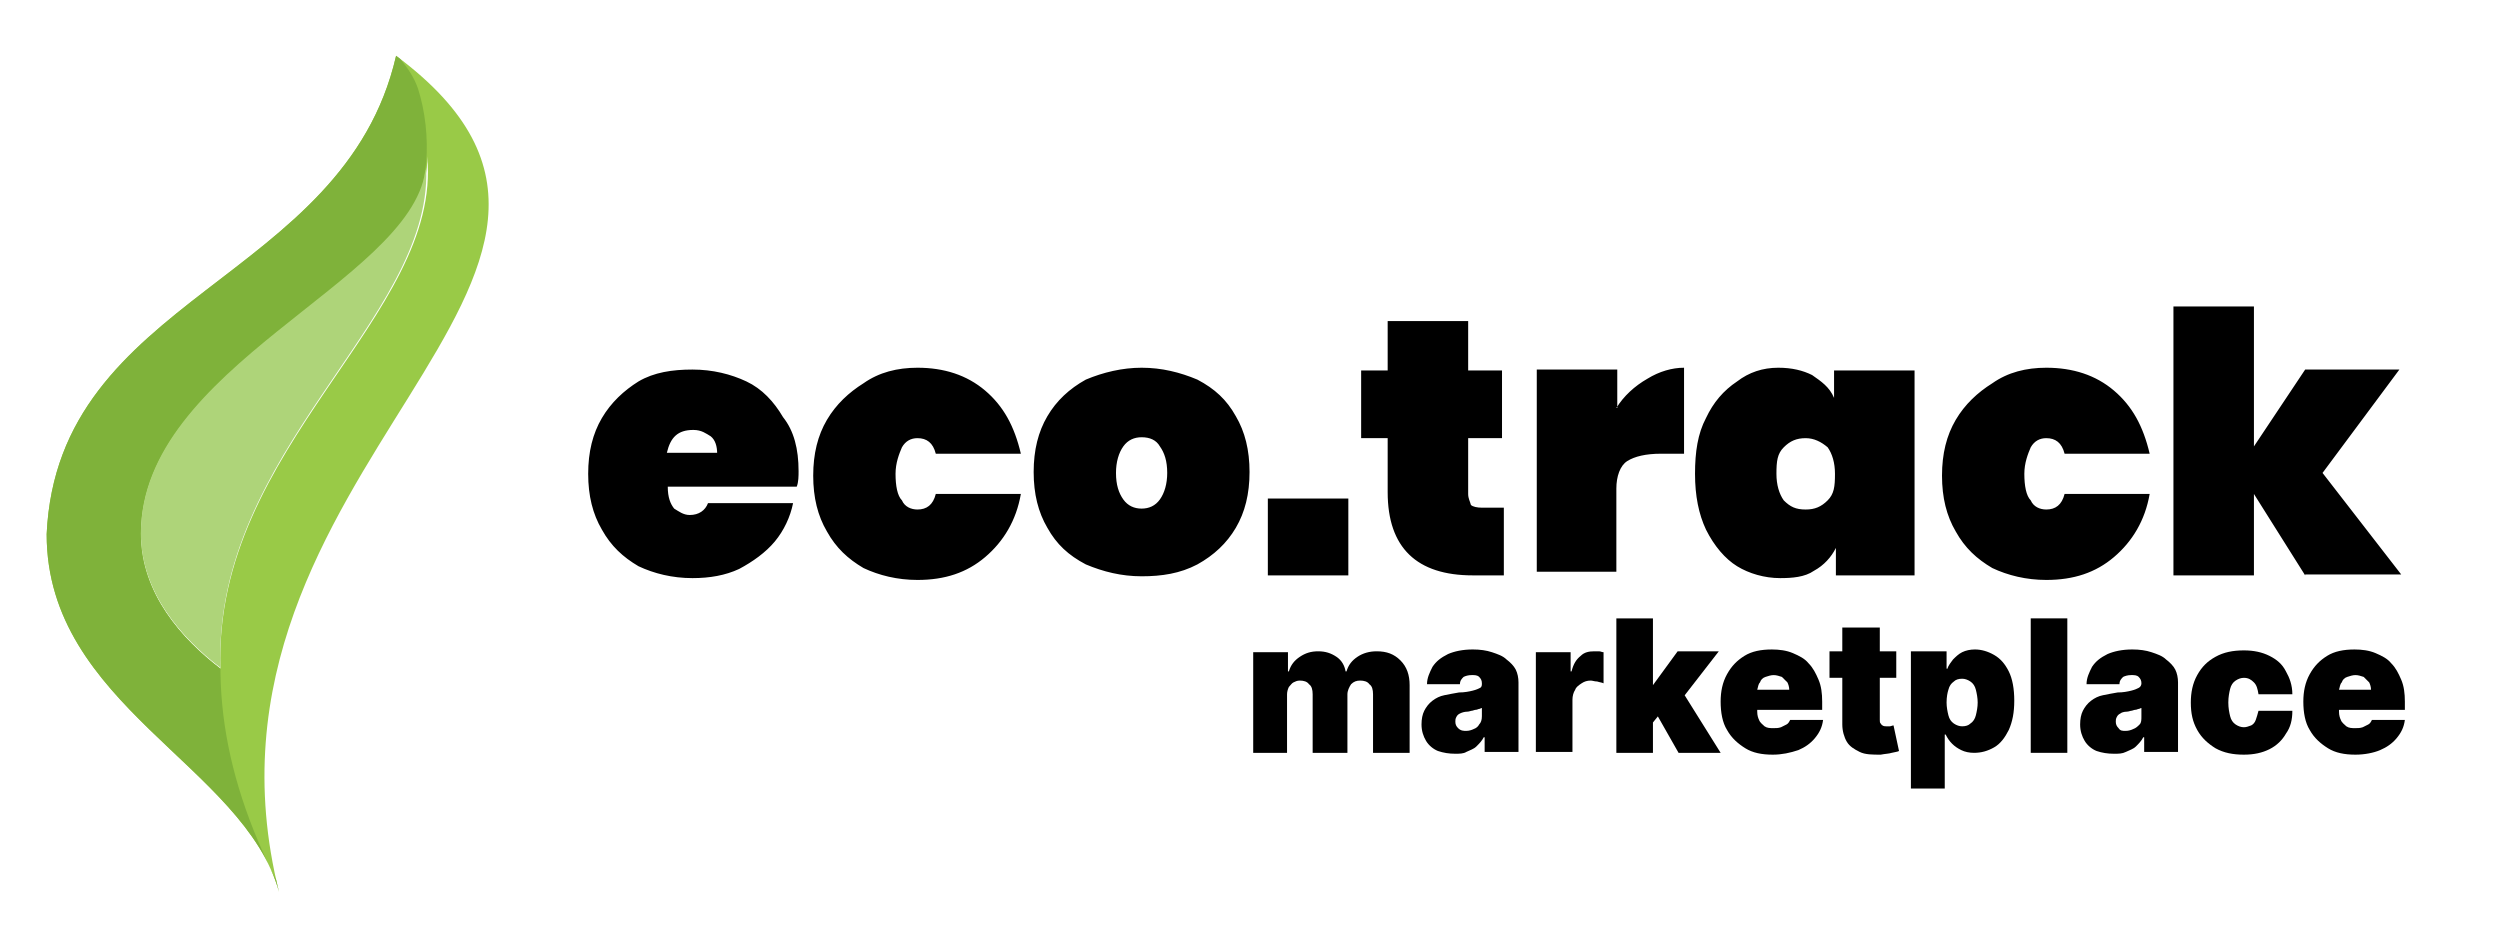
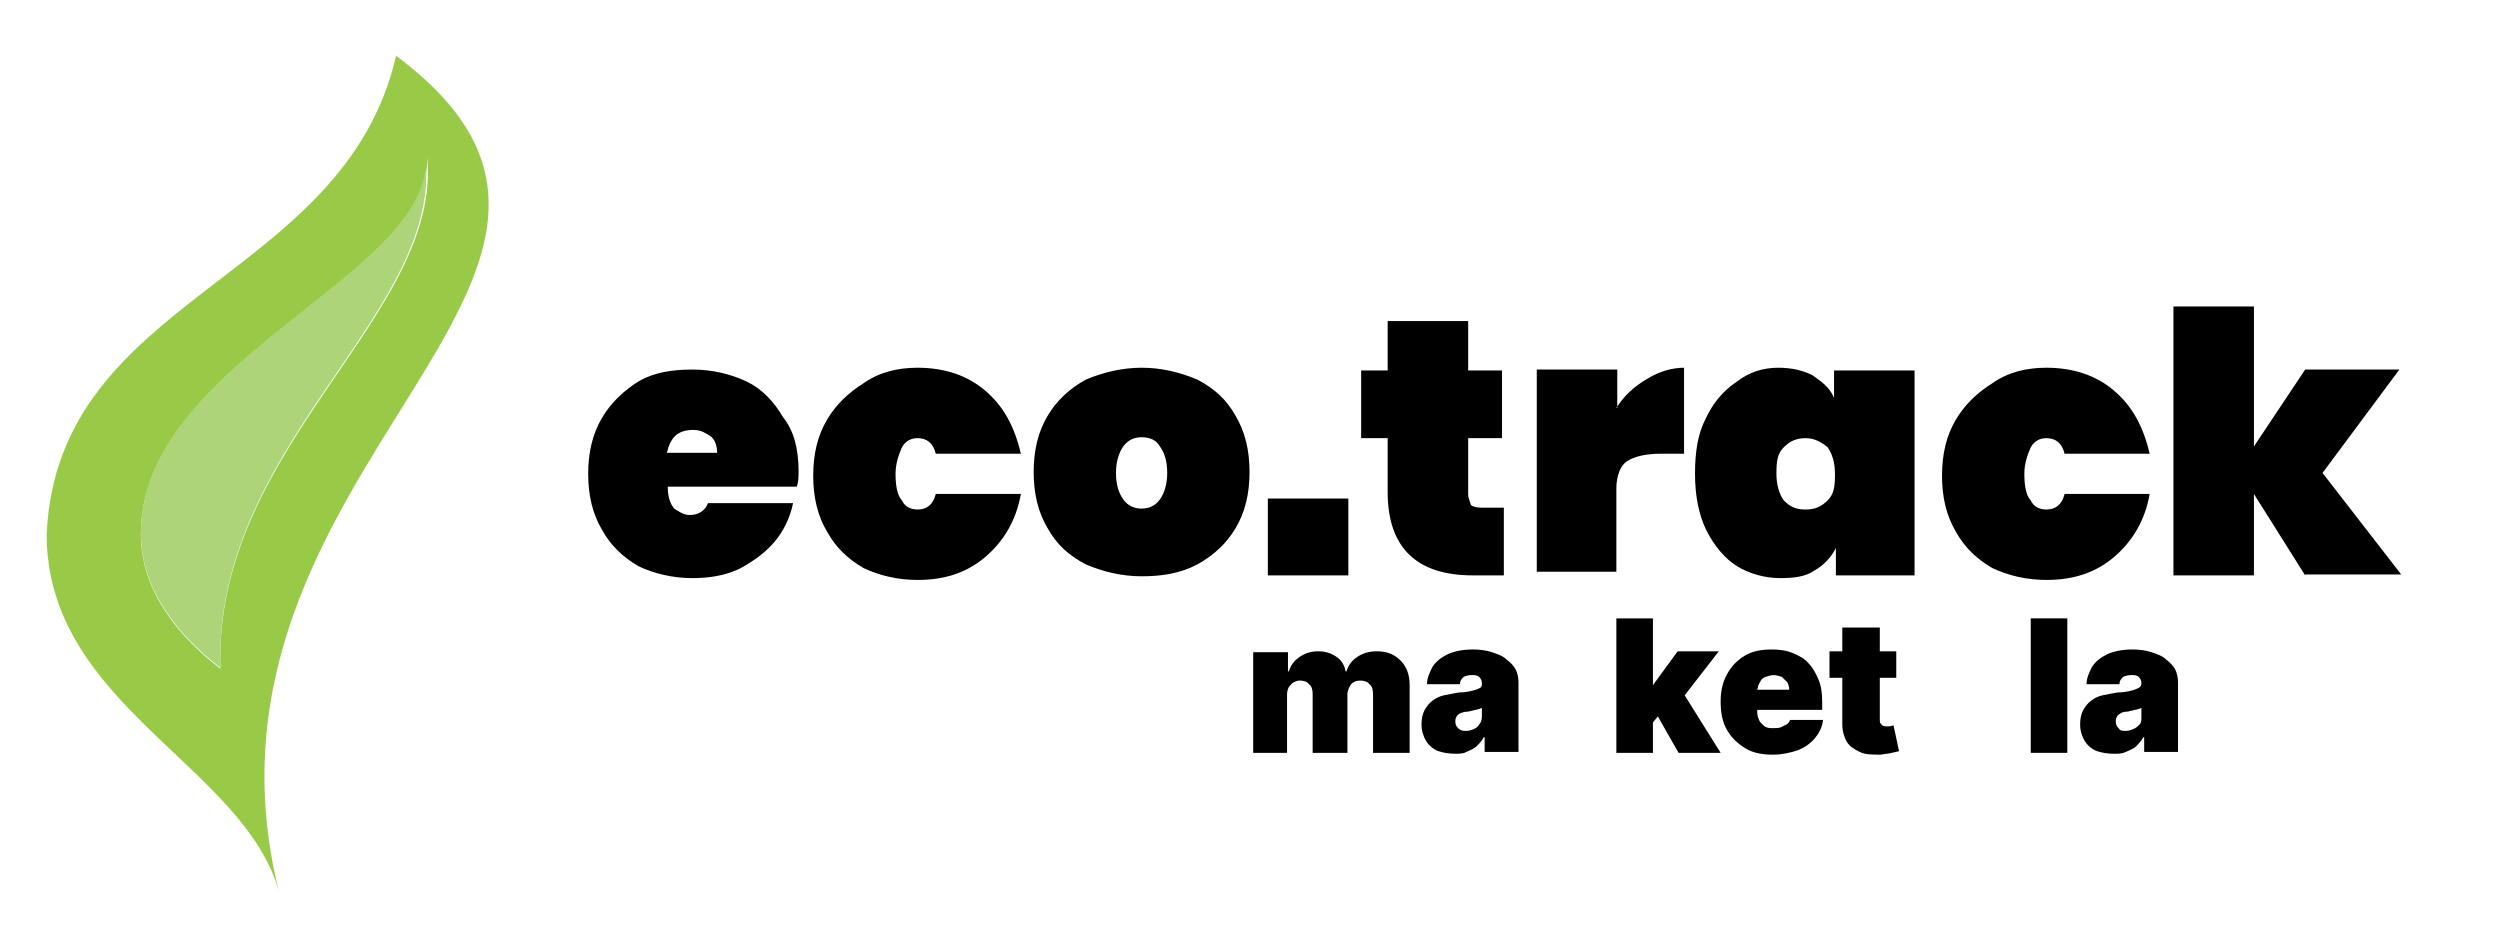
<svg xmlns="http://www.w3.org/2000/svg" xmlns:xlink="http://www.w3.org/1999/xlink" version="1.1" id="Layer_1" x="0px" y="0px" viewBox="0 0 273.3 104" style="enable-background:new 0 0 273.3 104;" xml:space="preserve">
  <style type="text/css">
	.st0{fill-rule:evenodd;clip-rule:evenodd;}
	.st1{fill-rule:evenodd;clip-rule:evenodd;fill:#99CA47;}
	.st2{clip-path:url(#SVGID_00000098911870465089792720000013934209142879161476_);}
	.st3{fill-rule:evenodd;clip-rule:evenodd;fill:#7FB23A;}
	.st4{fill-rule:evenodd;clip-rule:evenodd;fill:#AED479;}
</style>
  <path class="st0" d="M87.3,51.5c0,0.5,0,1.2-0.2,1.7H73c0,1.2,0.3,1.9,0.7,2.4c0.5,0.3,1,0.7,1.7,0.7c1,0,1.7-0.5,2-1.3h9.3  c-0.3,1.5-1,3-2,4.2c-1,1.2-2.4,2.2-3.9,3c-1.5,0.7-3.2,1-5.1,1c-2.2,0-4.2-0.5-5.9-1.3c-1.7-1-3-2.2-4-4c-1-1.7-1.5-3.7-1.5-6.1  c0-2.4,0.5-4.4,1.5-6.1c1-1.7,2.4-3,4-4c1.7-1,3.7-1.3,5.9-1.3s4.2,0.5,5.9,1.3s3,2.2,4,3.9C86.8,47.1,87.3,49.1,87.3,51.5  L87.3,51.5z M78.4,49.6c0-0.8-0.2-1.5-0.7-1.9c-0.5-0.3-1-0.7-1.9-0.7c-1.7,0-2.5,0.8-2.9,2.5H78.4L78.4,49.6z M100.3,40.2  c2.9,0,5.4,0.8,7.4,2.5c2,1.7,3.2,3.9,3.9,6.9h-9.3c-0.3-1.2-1-1.7-2-1.7c-0.7,0-1.3,0.3-1.7,1c-0.3,0.7-0.7,1.7-0.7,2.9  c0,1.3,0.2,2.4,0.7,2.9c0.3,0.7,1,1,1.7,1c1,0,1.7-0.5,2-1.7h9.3c-0.5,2.9-1.9,5.2-3.9,6.9c-2,1.7-4.4,2.5-7.4,2.5  c-2.2,0-4.2-0.5-5.9-1.3c-1.7-1-3-2.2-4-4c-1-1.7-1.5-3.7-1.5-6.1c0-2.4,0.5-4.4,1.5-6.1c1-1.7,2.4-3,4-4  C96.1,40.7,98.1,40.2,100.3,40.2L100.3,40.2z M124.8,40.2c2.2,0,4.2,0.5,6.1,1.3c1.9,1,3.2,2.2,4.2,4c1,1.7,1.5,3.7,1.5,6.1  c0,2.4-0.5,4.4-1.5,6.1c-1,1.7-2.4,3-4.2,4c-1.9,1-3.9,1.3-6.1,1.3c-2.2,0-4.2-0.5-6.1-1.3c-1.9-1-3.2-2.2-4.2-4  c-1-1.7-1.5-3.7-1.5-6.1c0-2.4,0.5-4.4,1.5-6.1c1-1.7,2.4-3,4.2-4C120.6,40.7,122.7,40.2,124.8,40.2L124.8,40.2z M124.8,47.8  c-0.8,0-1.5,0.3-2,1s-0.8,1.7-0.8,2.9c0,1.3,0.3,2.2,0.8,2.9c0.5,0.7,1.2,1,2,1s1.5-0.3,2-1c0.5-0.7,0.8-1.7,0.8-2.9  c0-1.3-0.3-2.2-0.8-2.9C126.4,48.1,125.7,47.8,124.8,47.8L124.8,47.8z M147.4,54.5v8.4h-8.8v-8.4H147.4L147.4,54.5z M164.4,55.3v7.6  h-3.4c-6.1,0-9.3-3-9.3-9.1v-5.9h-2.9v-7.4h2.9v-5.4h8.8v5.4h3.7v7.4h-3.7V54c0,0.5,0.2,0.8,0.3,1.2c0.2,0.2,0.7,0.3,1.2,0.3h2.4  V55.3z M176.7,44.6c0.8-1.3,2-2.4,3.4-3.2c1.3-0.8,2.7-1.2,4-1.2v9.4h-2.5c-1.7,0-2.9,0.3-3.7,0.8c-0.8,0.5-1.2,1.7-1.2,3v9.1H168  V40.4h8.8V44.6L176.7,44.6z M194.4,40.2c1.5,0,2.7,0.3,3.7,0.8c1,0.7,1.9,1.3,2.4,2.5v-3h8.8v22.4h-8.6v-3c-0.5,1-1.3,1.9-2.4,2.5  c-1,0.7-2.4,0.8-3.7,0.8c-1.7,0-3.4-0.5-4.7-1.3s-2.5-2.2-3.4-4c-0.8-1.7-1.2-3.7-1.2-6.1c0-2.4,0.3-4.4,1.2-6.1  c0.8-1.7,1.9-3,3.4-4C191.2,40.7,192.7,40.2,194.4,40.2L194.4,40.2z M197.4,47.9c-1,0-1.7,0.3-2.4,1c-0.7,0.7-0.8,1.5-0.8,2.9  c0,1.2,0.3,2.2,0.8,2.9c0.7,0.7,1.3,1,2.4,1c1,0,1.7-0.3,2.4-1c0.7-0.7,0.8-1.5,0.8-2.9c0-1.2-0.3-2.2-0.8-2.9  C199.1,48.3,198.3,47.9,197.4,47.9L197.4,47.9z M223.7,40.2c2.9,0,5.4,0.8,7.4,2.5c2,1.7,3.2,3.9,3.9,6.9h-9.3c-0.3-1.2-1-1.7-2-1.7  c-0.7,0-1.3,0.3-1.7,1c-0.3,0.7-0.7,1.7-0.7,2.9c0,1.3,0.2,2.4,0.7,2.9c0.3,0.7,1,1,1.7,1c1,0,1.7-0.5,2-1.7h9.3  c-0.5,2.9-1.9,5.2-3.9,6.9c-2,1.7-4.4,2.5-7.4,2.5c-2.2,0-4.2-0.5-5.9-1.3c-1.7-1-3-2.2-4-4c-1-1.7-1.5-3.7-1.5-6.1  c0-2.4,0.5-4.4,1.5-6.1c1-1.7,2.4-3,4-4C219.5,40.7,221.5,40.2,223.7,40.2L223.7,40.2z M252,62.9l-5.6-8.9v8.9h-8.8V33.5h8.8v15.3  l5.6-8.4h10.3l-8.4,11.3l8.6,11.1H252V62.9z" />
  <g>
    <path class="st1" d="M46.7,17.1c1.7,17.4-23.4,31.7-22.6,56c-4.2-3.2-8.7-8.2-8.7-14.7C15.4,39.4,47.3,30.2,46.7,17.1L46.7,17.1z    M5.1,58.4c0,18.7,21.6,25.3,25.4,39.1C18.9,50.9,75.7,30.2,43.3,6.1C37.6,30.9,6.3,32.2,5.1,58.4z" />
    <g>
      <g>
        <defs>
-           <path id="SVGID_1_" d="M46.7,17.1c1.7,17.4-23.4,31.7-22.6,56c-4.2-3.2-8.7-8.2-8.7-14.7C15.4,39.4,47.3,30.2,46.7,17.1      L46.7,17.1z M5.1,58.4c0,18.7,21.6,25.3,25.4,39.1C18.9,50.9,75.7,30.2,43.3,6.1C37.6,30.9,6.3,32.2,5.1,58.4z" />
-         </defs>
+           </defs>
        <clipPath id="SVGID_00000180349987305546485460000017048455584769424567_">
          <use xlink:href="#SVGID_1_" style="overflow:visible;" />
        </clipPath>
        <g style="clip-path:url(#SVGID_00000180349987305546485460000017048455584769424567_);">
          <path class="st3" d="M39.3,110.6C28.9,96.7,24,84.5,24.1,72.6c0-0.4-1.3-1.1-1.3-1.5c0.4-9.9,5-19.6,13.1-30.3      c4.4-6.4,9.8-14.7,10.7-23.1c0.2-2.6-0.1-5.5-0.9-8c-1.6-4.7-7.7-7.2-8.8-12.6L2.9,7.9l-13,31.4l9.7,58l27.7,15L39.3,110.6z" />
        </g>
      </g>
    </g>
    <path class="st4" d="M46.5,18.7c0-0.1,0.1-0.2,0.1-0.2C47.1,35.1,23.3,49.3,24.1,73c-4.2-3.2-8.7-8.2-8.7-14.7   C15.4,40.1,44.7,30.9,46.5,18.7z" />
  </g>
  <g>
    <path d="M137,82.3v-11h3.8v2.1h0.1c0.2-0.7,0.6-1.2,1.2-1.6s1.2-0.6,2-0.6c0.8,0,1.4,0.2,2,0.6c0.6,0.4,0.9,1,1,1.6h0.1   c0.2-0.7,0.6-1.2,1.2-1.6c0.6-0.4,1.3-0.6,2.1-0.6c1.1,0,1.9,0.3,2.6,1c0.7,0.7,1,1.6,1,2.7v7.4h-4v-6.4c0-0.5-0.1-0.9-0.4-1.1   c-0.2-0.3-0.6-0.4-1-0.4c-0.4,0-0.7,0.1-1,0.4c-0.2,0.3-0.4,0.7-0.4,1.1v6.4h-3.8v-6.4c0-0.5-0.1-0.9-0.4-1.1   c-0.2-0.3-0.6-0.4-1-0.4c-0.3,0-0.5,0.1-0.7,0.2c-0.2,0.1-0.3,0.3-0.5,0.5c-0.1,0.2-0.2,0.5-0.2,0.8v6.4H137z" />
    <path d="M159.1,82.4c-0.7,0-1.3-0.1-1.9-0.3c-0.5-0.2-1-0.6-1.3-1.1c-0.3-0.5-0.5-1.1-0.5-1.8c0-0.6,0.1-1.1,0.3-1.5   c0.2-0.4,0.5-0.8,0.9-1.1c0.4-0.3,0.8-0.5,1.3-0.6c0.5-0.1,1-0.2,1.6-0.3c0.6,0,1.1-0.1,1.5-0.2c0.4-0.1,0.6-0.2,0.8-0.3   c0.2-0.1,0.2-0.3,0.2-0.5v0c0-0.3-0.1-0.5-0.3-0.7s-0.5-0.2-0.8-0.2c-0.4,0-0.7,0.1-0.9,0.2c-0.2,0.2-0.4,0.4-0.4,0.8h-3.6   c0-0.7,0.3-1.3,0.6-1.9c0.4-0.6,0.9-1,1.7-1.4c0.7-0.3,1.6-0.5,2.7-0.5c0.8,0,1.5,0.1,2.1,0.3c0.6,0.2,1.2,0.4,1.6,0.8   c0.4,0.3,0.8,0.7,1,1.1c0.2,0.4,0.3,0.9,0.3,1.4v7.6h-3.7v-1.6h-0.1c-0.2,0.4-0.5,0.7-0.8,1c-0.3,0.3-0.7,0.4-1.1,0.6   C160,82.4,159.5,82.4,159.1,82.4z M160.3,79.9c0.3,0,0.6-0.1,0.8-0.2c0.3-0.1,0.5-0.3,0.6-0.5c0.2-0.2,0.3-0.5,0.3-0.9v-0.9   c-0.1,0-0.2,0.1-0.3,0.1c-0.1,0-0.2,0.1-0.4,0.1c-0.1,0-0.3,0.1-0.4,0.1c-0.1,0-0.3,0.1-0.5,0.1c-0.3,0-0.6,0.1-0.8,0.2   s-0.3,0.2-0.4,0.4c-0.1,0.2-0.1,0.3-0.1,0.5c0,0.3,0.1,0.5,0.3,0.7C159.7,79.9,160,79.9,160.3,79.9z" />
-     <path d="M167.9,82.3v-11h3.8v2.1h0.1c0.2-0.8,0.5-1.3,1-1.7c0.4-0.4,0.9-0.5,1.5-0.5c0.2,0,0.3,0,0.5,0c0.2,0,0.3,0.1,0.5,0.1v3.4   c-0.2-0.1-0.4-0.1-0.7-0.2c-0.3,0-0.5-0.1-0.7-0.1c-0.4,0-0.7,0.1-1,0.3s-0.6,0.4-0.7,0.7c-0.2,0.3-0.3,0.7-0.3,1.1v5.7H167.9z" />
    <path d="M176.7,82.3V67.6h4v14.7H176.7z M180.2,79.6l0-4.7h0.5l2.7-3.7h4.5l-4.5,5.8h-1.1L180.2,79.6z M183.5,82.3l-2.5-4.4   l2.6-2.8l4.5,7.2H183.5z" />
    <path d="M193.8,82.5c-1.2,0-2.2-0.2-3-0.7c-0.8-0.5-1.5-1.1-2-2c-0.5-0.8-0.7-1.9-0.7-3.1c0-1.1,0.2-2.1,0.7-3   c0.5-0.9,1.1-1.5,1.9-2c0.8-0.5,1.8-0.7,3-0.7c0.8,0,1.6,0.1,2.3,0.4c0.7,0.3,1.3,0.6,1.7,1.1c0.5,0.5,0.8,1.1,1.1,1.8   c0.3,0.7,0.4,1.5,0.4,2.4v0.9h-9.8v-2.2h6.2c0-0.3-0.1-0.6-0.2-0.8c-0.2-0.2-0.4-0.4-0.6-0.6c-0.3-0.1-0.6-0.2-0.9-0.2   c-0.3,0-0.6,0.1-0.9,0.2c-0.3,0.1-0.5,0.3-0.6,0.6c-0.2,0.2-0.2,0.5-0.3,0.8v2.4c0,0.4,0.1,0.7,0.2,0.9c0.1,0.3,0.4,0.5,0.6,0.7   c0.3,0.2,0.6,0.2,1,0.2c0.3,0,0.5,0,0.8-0.1c0.2-0.1,0.4-0.2,0.6-0.3c0.2-0.1,0.3-0.3,0.4-0.5h3.6c-0.1,0.8-0.4,1.4-0.9,2   s-1.1,1-1.8,1.3C195.7,82.3,194.8,82.5,193.8,82.5z" />
    <path d="M207.3,71.2v2.9h-7.3v-2.9H207.3z M201.5,68.6h4v10.1c0,0.2,0,0.3,0.1,0.4c0.1,0.1,0.1,0.2,0.2,0.2   c0.1,0.1,0.3,0.1,0.4,0.1c0.1,0,0.3,0,0.4,0s0.3-0.1,0.4-0.1l0.6,2.8c-0.2,0.1-0.4,0.1-0.8,0.2c-0.3,0.1-0.7,0.1-1.2,0.2   c-0.9,0-1.7,0-2.3-0.3s-1.1-0.6-1.4-1.1s-0.5-1.2-0.5-1.9V68.6z" />
-     <path d="M208.9,86.4V71.2h3.9v1.9h0.1c0.1-0.4,0.4-0.7,0.6-1c0.3-0.3,0.6-0.6,1-0.8c0.4-0.2,0.9-0.3,1.4-0.3c0.7,0,1.4,0.2,2.1,0.6   c0.7,0.4,1.2,1,1.6,1.8c0.4,0.8,0.6,1.9,0.6,3.2c0,1.3-0.2,2.3-0.6,3.2c-0.4,0.8-0.9,1.5-1.6,1.9c-0.7,0.4-1.4,0.6-2.2,0.6   c-0.5,0-1-0.1-1.4-0.3c-0.4-0.2-0.7-0.4-1-0.7c-0.3-0.3-0.5-0.6-0.7-1h-0.1v5.9H208.9z M212.8,76.8c0,0.5,0.1,1,0.2,1.4   c0.1,0.4,0.3,0.7,0.6,0.9c0.3,0.2,0.6,0.3,0.9,0.3c0.4,0,0.7-0.1,0.9-0.3c0.3-0.2,0.5-0.5,0.6-0.9c0.1-0.4,0.2-0.9,0.2-1.4   c0-0.5-0.1-1-0.2-1.4c-0.1-0.4-0.3-0.7-0.6-0.9c-0.3-0.2-0.6-0.3-0.9-0.3c-0.4,0-0.7,0.1-0.9,0.3c-0.3,0.2-0.5,0.5-0.6,0.9   C212.9,75.7,212.8,76.2,212.8,76.8z" />
    <path d="M226,67.6v14.7h-4V67.6H226z" />
    <path d="M231.1,82.4c-0.7,0-1.3-0.1-1.9-0.3c-0.5-0.2-1-0.6-1.3-1.1c-0.3-0.5-0.5-1.1-0.5-1.8c0-0.6,0.1-1.1,0.3-1.5   c0.2-0.4,0.5-0.8,0.9-1.1c0.4-0.3,0.8-0.5,1.3-0.6c0.5-0.1,1-0.2,1.6-0.3c0.6,0,1.1-0.1,1.5-0.2c0.4-0.1,0.6-0.2,0.8-0.3   c0.2-0.1,0.3-0.3,0.3-0.5v0c0-0.3-0.1-0.5-0.3-0.7c-0.2-0.2-0.5-0.2-0.8-0.2c-0.4,0-0.7,0.1-0.9,0.2c-0.2,0.2-0.4,0.4-0.4,0.8h-3.6   c0-0.7,0.3-1.3,0.6-1.9c0.4-0.6,0.9-1,1.7-1.4c0.7-0.3,1.6-0.5,2.7-0.5c0.8,0,1.5,0.1,2.1,0.3c0.6,0.2,1.2,0.4,1.6,0.8   c0.4,0.3,0.8,0.7,1,1.1c0.2,0.4,0.3,0.9,0.3,1.4v7.6h-3.7v-1.6h-0.1c-0.2,0.4-0.5,0.7-0.8,1c-0.3,0.3-0.7,0.4-1.1,0.6   S231.6,82.4,231.1,82.4z M232.4,79.9c0.3,0,0.6-0.1,0.8-0.2c0.3-0.1,0.5-0.3,0.7-0.5c0.2-0.2,0.2-0.5,0.2-0.9v-0.9   c-0.1,0-0.2,0.1-0.3,0.1c-0.1,0-0.2,0.1-0.4,0.1c-0.1,0-0.3,0.1-0.4,0.1c-0.1,0-0.3,0.1-0.5,0.1c-0.3,0-0.6,0.1-0.7,0.2   c-0.2,0.1-0.3,0.2-0.4,0.4c-0.1,0.2-0.1,0.3-0.1,0.5c0,0.3,0.1,0.5,0.3,0.7C231.8,79.9,232,79.9,232.4,79.9z" />
-     <path d="M245.3,82.5c-1.2,0-2.2-0.2-3.1-0.7c-0.8-0.5-1.5-1.1-2-2c-0.5-0.9-0.7-1.8-0.7-3c0-1.1,0.2-2.1,0.7-3c0.5-0.9,1.1-1.5,2-2   c0.9-0.5,1.9-0.7,3.1-0.7c1.1,0,2,0.2,2.8,0.6c0.8,0.4,1.4,0.9,1.8,1.7c0.4,0.7,0.7,1.5,0.7,2.5h-3.7c-0.1-0.6-0.2-1-0.5-1.3   c-0.3-0.3-0.6-0.5-1.1-0.5c-0.3,0-0.6,0.1-0.9,0.3c-0.3,0.2-0.5,0.5-0.6,0.9c-0.1,0.4-0.2,0.9-0.2,1.5c0,0.6,0.1,1.1,0.2,1.5   c0.1,0.4,0.3,0.7,0.6,0.9c0.3,0.2,0.6,0.3,0.9,0.3c0.3,0,0.5-0.1,0.8-0.2c0.2-0.1,0.4-0.3,0.5-0.6c0.1-0.3,0.2-0.6,0.3-1h3.7   c0,1-0.2,1.8-0.7,2.5c-0.4,0.7-1,1.3-1.8,1.7C247.3,82.3,246.4,82.5,245.3,82.5z" />
-     <path d="M257.5,82.5c-1.2,0-2.2-0.2-3-0.7c-0.8-0.5-1.5-1.1-2-2c-0.5-0.8-0.7-1.9-0.7-3.1c0-1.1,0.2-2.1,0.7-3   c0.5-0.9,1.1-1.5,1.9-2c0.8-0.5,1.8-0.7,3-0.7c0.8,0,1.6,0.1,2.3,0.4c0.7,0.3,1.3,0.6,1.7,1.1c0.5,0.5,0.8,1.1,1.1,1.8   c0.3,0.7,0.4,1.5,0.4,2.4v0.9H253v-2.2h6.2c0-0.3-0.1-0.6-0.2-0.8c-0.2-0.2-0.4-0.4-0.6-0.6c-0.3-0.1-0.6-0.2-0.9-0.2   c-0.3,0-0.6,0.1-0.9,0.2s-0.5,0.3-0.6,0.6c-0.2,0.2-0.2,0.5-0.3,0.8v2.4c0,0.4,0.1,0.7,0.2,0.9c0.1,0.3,0.4,0.5,0.6,0.7   c0.3,0.2,0.6,0.2,1,0.2c0.3,0,0.5,0,0.8-0.1c0.2-0.1,0.4-0.2,0.6-0.3c0.2-0.1,0.3-0.3,0.4-0.5h3.6c-0.1,0.8-0.4,1.4-0.9,2   s-1.1,1-1.8,1.3S258.5,82.5,257.5,82.5z" />
  </g>
</svg>